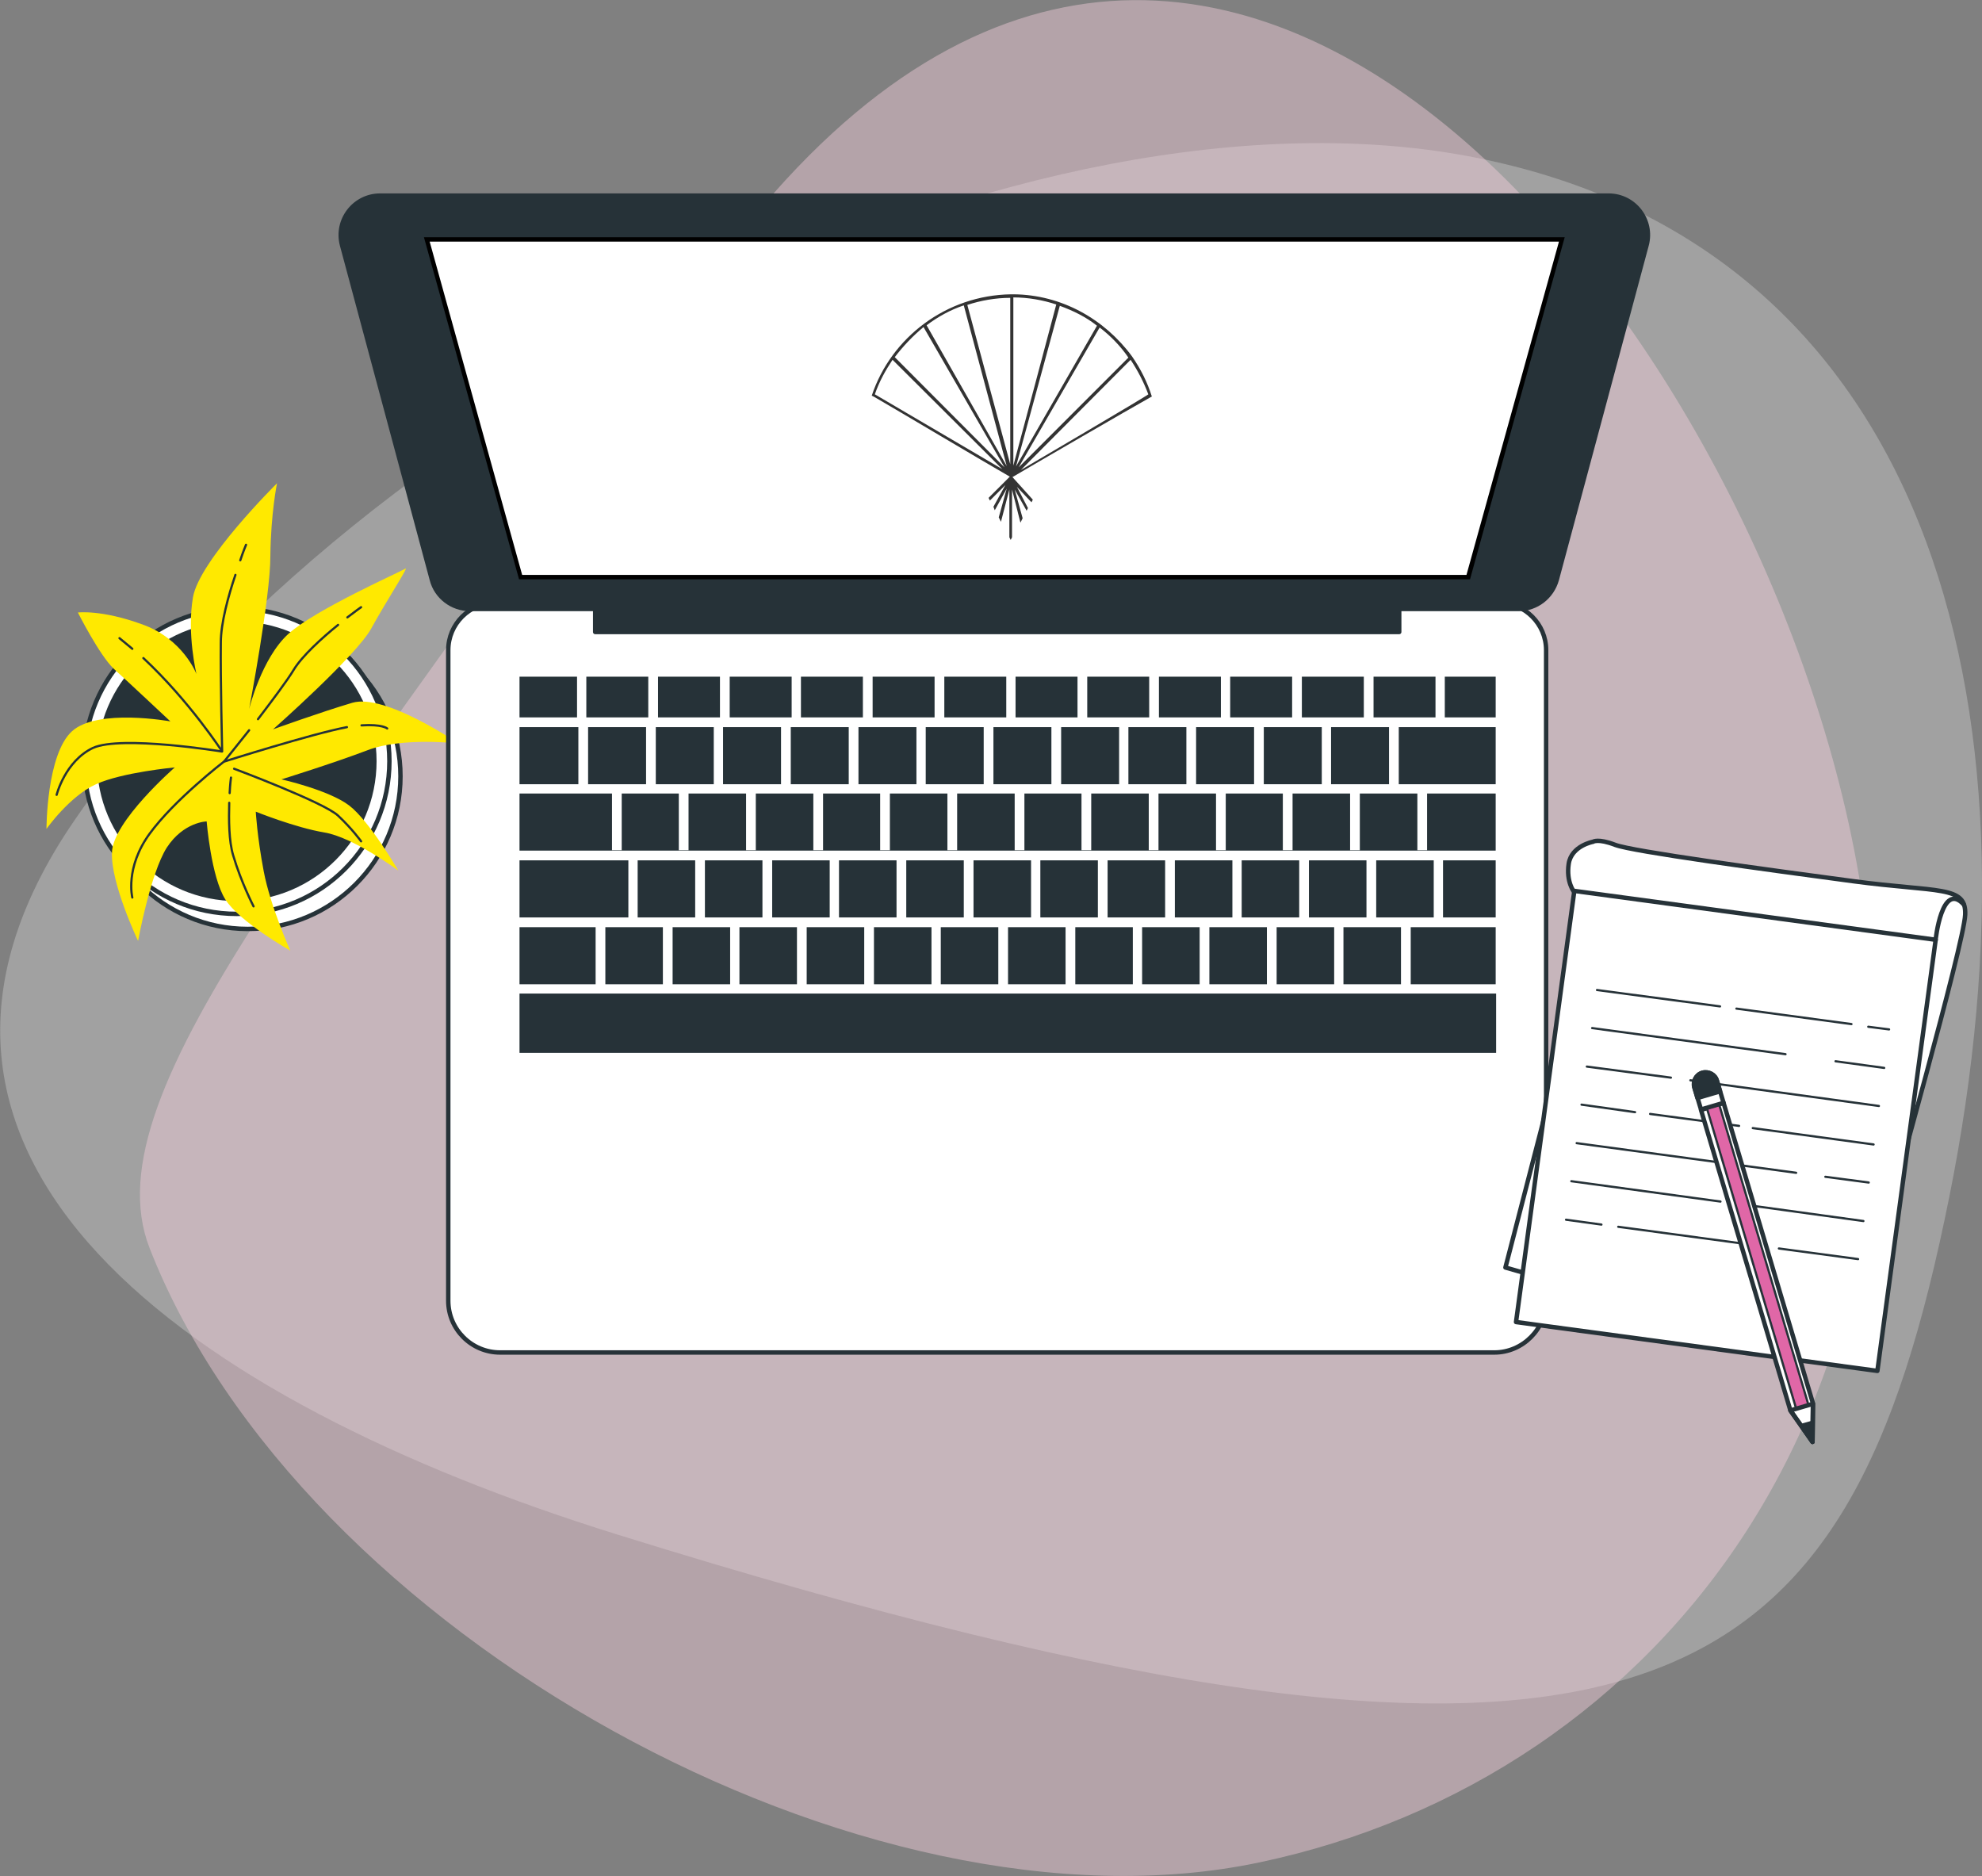
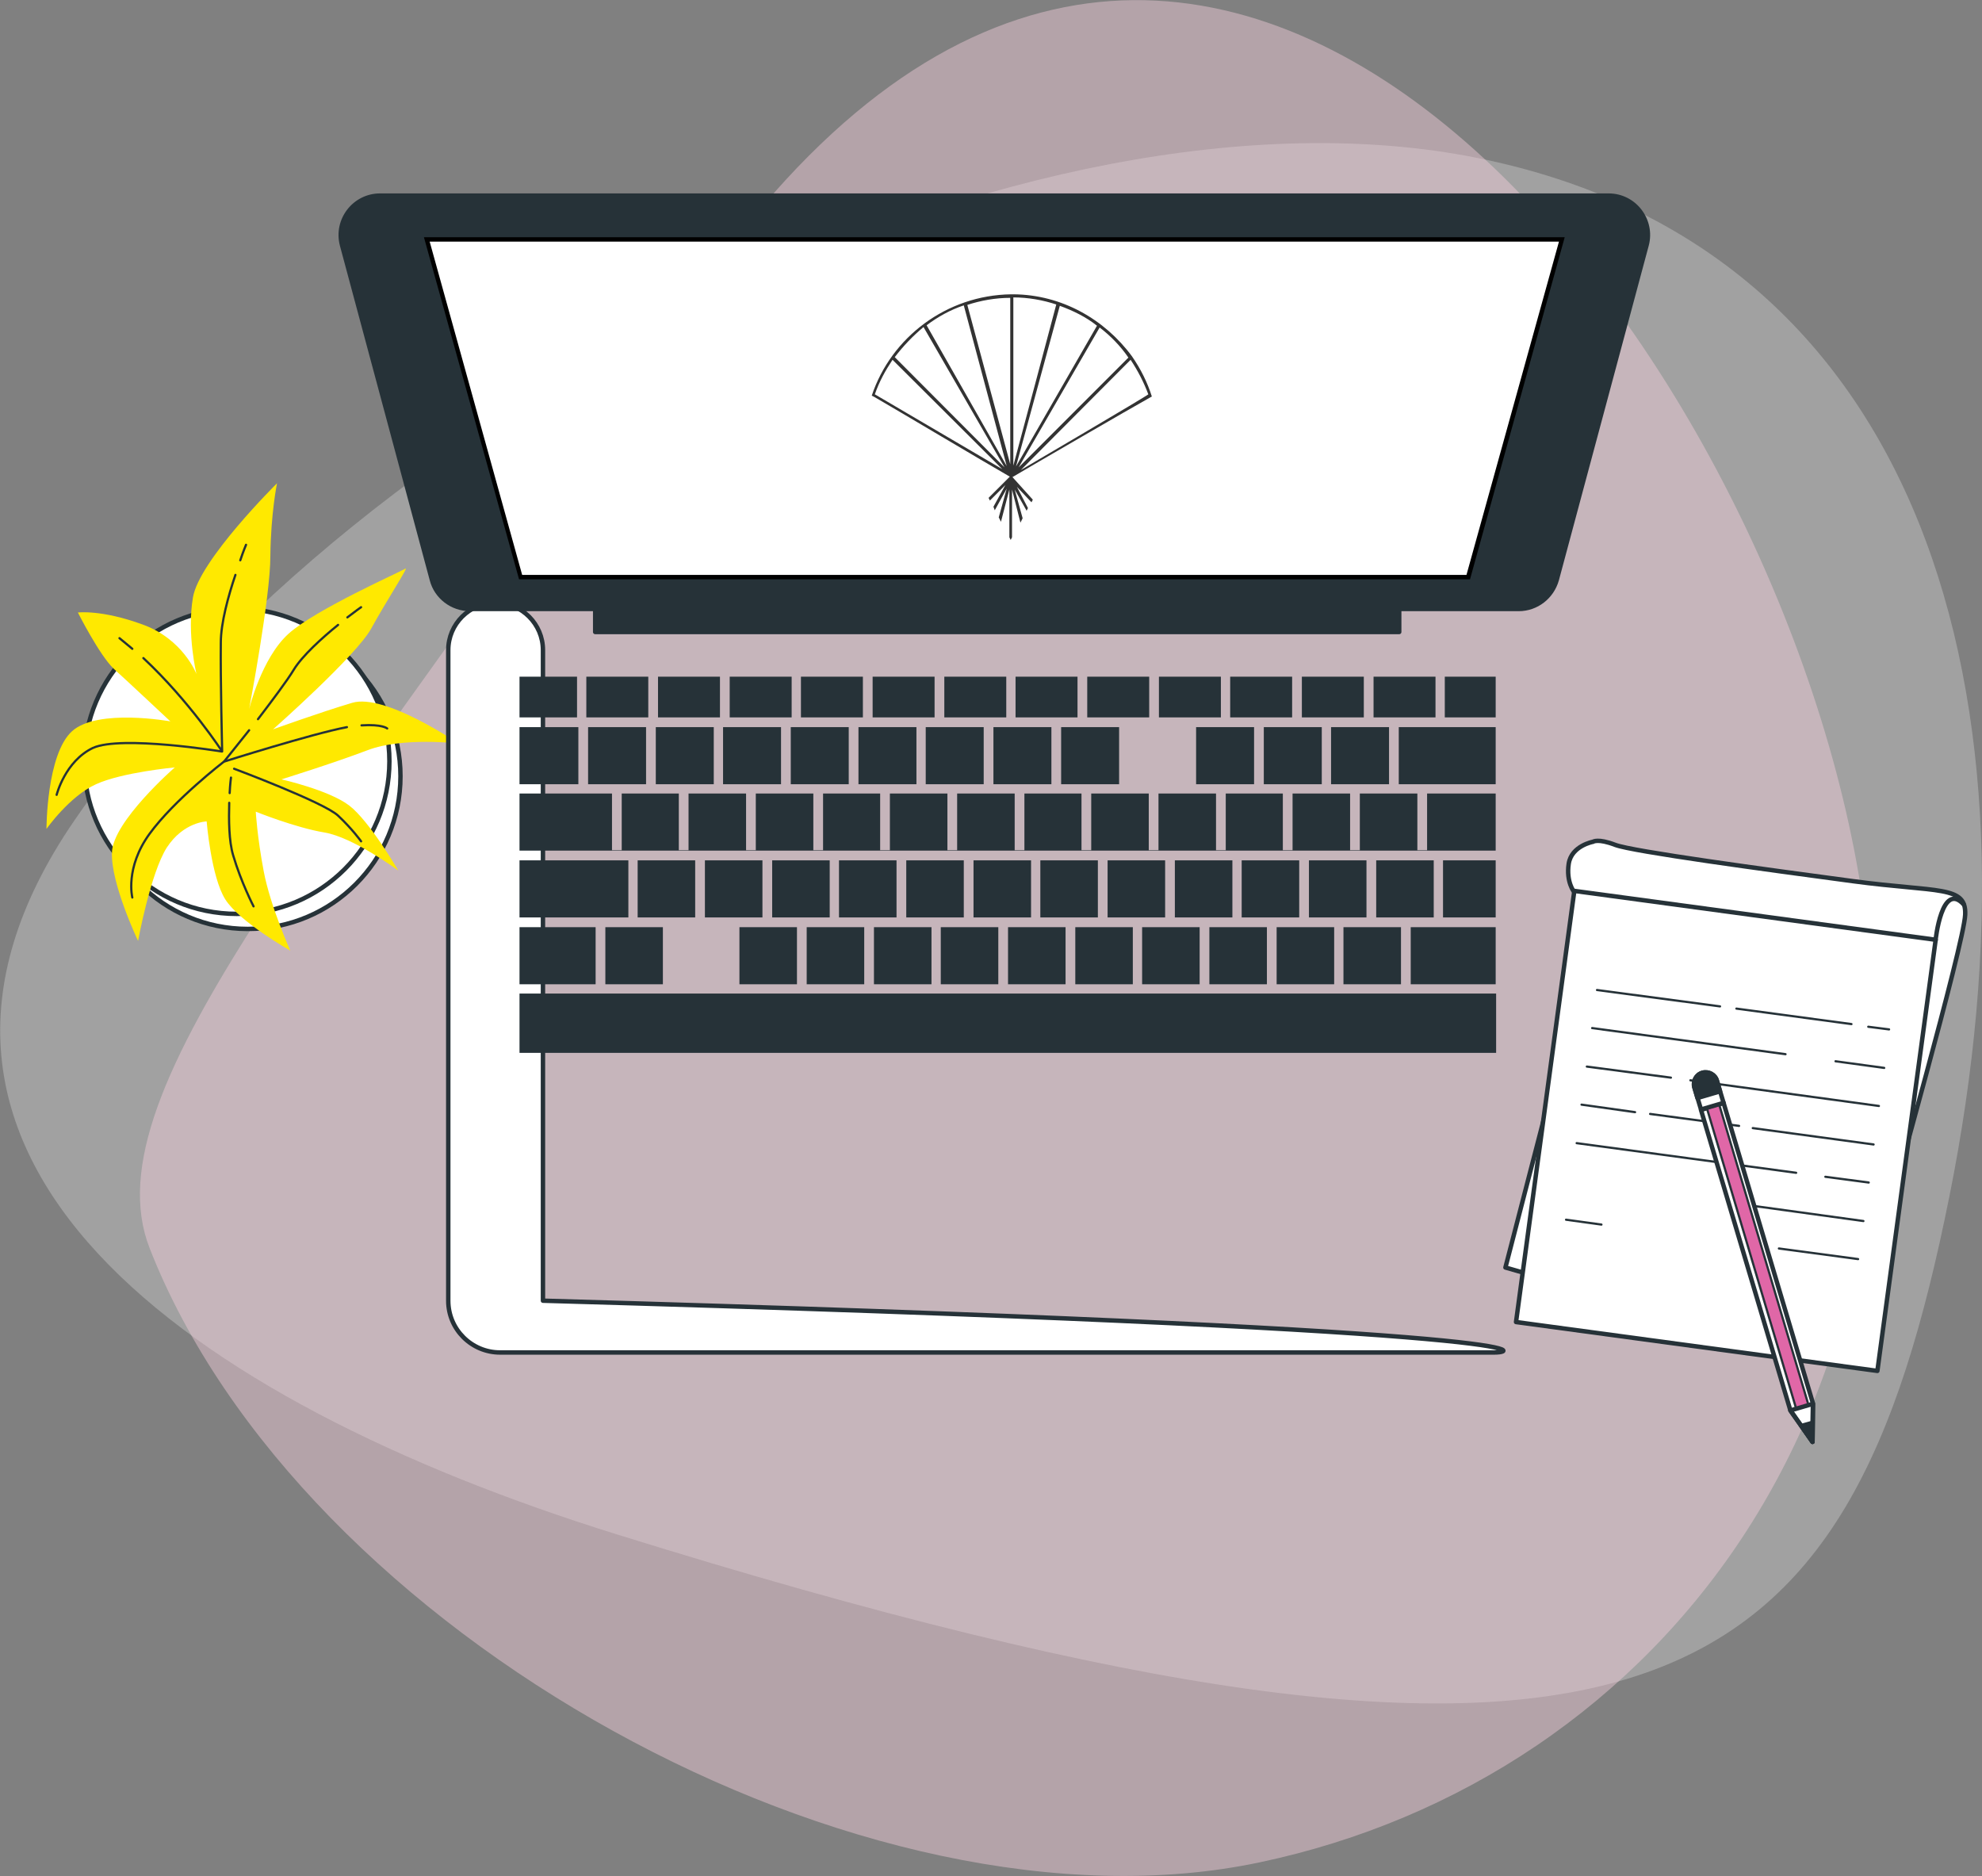
<svg xmlns="http://www.w3.org/2000/svg" version="1.1" id="Ebene_1" x="0px" y="0px" viewBox="0 0 447.9 423.9" style="enable-background:new 0 0 447.9 423.9;" xml:space="preserve">
  <rect x="0" y="0" width="447.9" height="423.9" fill="#808080" stroke="none" />
  <style type="text/css">
	.st0{opacity:0.62;fill:#B4B4B4;}
	.st1{opacity:0.45;fill:#F4CEDC;}
	.st2{fill:#FFFFFF;stroke:#263238;stroke-linecap:round;stroke-linejoin:round;stroke-miterlimit:10;}
	.st3{fill:#263238;stroke:#263238;stroke-linecap:round;stroke-linejoin:round;stroke-miterlimit:10;}
	.st4{fill:#FFE900;}
	.st5{fill:none;stroke:#263238;stroke-width:0.5;stroke-linecap:round;stroke-linejoin:round;stroke-miterlimit:10;}
	.st6{fill:#263238;}
	.st7{fill:#FFFFFF;}
	.st8{fill:#FFFFFF;stroke:#263238;stroke-miterlimit:10;}
	.st9{fill:none;stroke:#263238;stroke-linecap:round;stroke-linejoin:round;stroke-miterlimit:10;}
	.st10{fill:#E067A7;stroke:#263238;stroke-width:0.5;stroke-linecap:round;stroke-linejoin:round;stroke-miterlimit:10;}
	.st11{fill:#333333;}
</style>
  <path class="st0" d="M440.5,270.5c-22.8,113.3-65,149.7-301.1,76.2c-97-30.2-174.8-85.2-122.6-161.3c65.7-95.7,216-170,317.1-149.7  S463.3,157.2,440.5,270.5z" />
  <path class="st1" d="M419,192c24.1,124.1-43.9,209.7-134.3,228.8C195.5,439.7,67.8,369,33.8,282c-14-35.9,41.1-95.4,123-215  C266.3-92.9,394.8,67.9,419,192z" />
  <g>
    <circle class="st2" cx="56" cy="175.4" r="34.5" />
    <circle class="st2" cx="53.5" cy="172" r="34.5" />
-     <circle class="st3" cx="53.5" cy="172" r="31.1" />
    <g>
      <path class="st4" d="M44.4,152.3c0,0-2.2-9-0.8-17.3c1.4-8.4,19-25.8,19-25.8s-1.4,6.8-1.5,16.4c0,9.5-4.8,34.6-4.8,34.6    s2.8-11.5,8.9-17c6.1-5.5,25.3-14,26.4-14.7c1-0.8-4.3,7.3-7.7,13.5s-22.2,22.8-22.2,22.8s10.5-3.8,17.9-6c7.4-2.2,24,9.2,24,9.2    s-12.7-1.5-20.5,1.5c-7.9,3-19.5,6.6-19.5,6.6s10.7,2.4,15.3,5.9c4.6,3.5,11.1,14.7,11.1,14.7s-10.1-7.5-16.7-8.6    c-6.6-1.1-15.5-4.7-15.5-4.7s0.3,5.6,1.8,13.5c1.5,7.9,6,17.9,6,17.9s-11.5-6.5-14.7-11.6c-3.2-5.1-4.2-17.6-4.2-17.6    s-5.2,0.1-9,5.9c-3.7,5.8-6.5,21.1-6.5,21.1s-6.2-13-5.9-20c0.2-7,14.2-19.2,14.2-19.2s-11.9,1.1-17.8,3.8    c-6,2.7-11.2,10.1-11.2,10.1s0-16.9,5.8-22.1c5.8-5.2,22.2-2.2,22.2-2.2s-9.6-9-12.8-11.9c-3.2-3-8.1-12.7-8.1-12.7    s5.3-0.7,14.6,2.7C41.4,144.4,44.4,152.3,44.4,152.3z" />
      <path class="st5" d="M29.9,146.6c-1-0.8-1.9-1.6-2.9-2.4" />
      <path class="st5" d="M53.2,129.9c-1.6,4.7-3.3,10.9-3.3,15.3c-0.1,8,0.3,24.6,0.3,24.6s-7.4-11.4-17.8-21.1" />
      <path class="st5" d="M55.6,123.1c0,0-0.6,1.4-1.3,3.5" />
      <path class="st5" d="M50.1,169.8c0,0-22.7-3.7-29.1-0.8c-6.3,3-8.2,10.6-8.2,10.6" />
      <path class="st5" d="M81.7,163.9c4.7-0.3,5.8,0.7,5.8,0.7" />
      <path class="st5" d="M29.9,202.8c0,0-1.7-6.7,3.9-14.4c5.6-7.7,16.8-16.3,16.8-16.3s19.9-6.3,27.8-7.8" />
      <path class="st5" d="M56.3,165c-3.1,3.9-5.6,7-5.6,7" />
      <path class="st5" d="M76.4,141.2c-3.6,2.9-8.1,7-10,10.1c-1.5,2.5-4.9,7-8.1,11.2" />
      <path class="st5" d="M81.6,137.2c0,0-1.3,0.9-3.1,2.3" />
      <path class="st5" d="M52.9,173.7c0,0,20.3,7.6,23.5,10.6c3.2,3,5.2,5.8,5.2,5.8" />
      <path class="st5" d="M51.8,181.4c-0.1,3.8-0.1,8.6,0.9,11.9c1.8,6.1,4.6,11.5,4.6,11.5" />
      <path class="st5" d="M52.2,175.7c0,0-0.2,1.4-0.3,3.5" />
    </g>
  </g>
-   <path class="st2" d="M337.7,305.6H113c-6.4,0-11.7-5.2-11.7-11.7v-147c0-5.9,4.8-10.7,10.7-10.7h226.7c5.9,0,10.7,4.8,10.7,10.7v147  C349.4,300.3,344.1,305.6,337.7,305.6z" />
+   <path class="st2" d="M337.7,305.6H113c-6.4,0-11.7-5.2-11.7-11.7v-147c0-5.9,4.8-10.7,10.7-10.7c5.9,0,10.7,4.8,10.7,10.7v147  C349.4,300.3,344.1,305.6,337.7,305.6z" />
  <g>
    <rect x="181" y="152.9" class="st6" width="14" height="9.2" />
    <rect x="136.8" y="209.5" class="st6" width="13" height="12.9" />
    <rect x="194" y="164.3" class="st6" width="13.1" height="12.9" />
    <rect x="164.9" y="152.9" class="st6" width="14" height="9.2" />
    <rect x="209.2" y="164.3" class="st6" width="13.1" height="12.9" />
    <rect x="197.2" y="152.9" class="st6" width="14" height="9.2" />
    <rect x="117.4" y="194.4" class="st6" width="24.6" height="12.9" />
    <rect x="163.4" y="164.3" class="st6" width="13.1" height="12.9" />
    <rect x="117.4" y="209.5" class="st6" width="17.2" height="12.9" />
    <rect x="213.4" y="152.9" class="st6" width="14" height="9.2" />
    <rect x="132.9" y="164.3" class="st6" width="13.1" height="12.9" />
    <rect x="132.5" y="152.9" class="st6" width="14" height="9.2" />
    <rect x="148.7" y="152.9" class="st6" width="14" height="9.2" />
    <rect x="148.2" y="164.3" class="st6" width="13.1" height="12.9" />
    <rect x="178.7" y="164.3" class="st6" width="13.1" height="12.9" />
    <rect x="278" y="152.9" class="st6" width="14" height="9.2" />
    <rect x="294.2" y="152.9" class="st6" width="14" height="9.2" />
    <rect x="285.6" y="164.3" class="st6" width="13.1" height="12.9" />
    <rect x="300.8" y="164.3" class="st6" width="13.1" height="12.9" />
    <rect x="318.8" y="209.5" class="st6" width="19.2" height="12.9" />
    <rect x="310.4" y="152.9" class="st6" width="14" height="9.2" />
    <rect x="117.4" y="164.3" class="st6" width="13.3" height="12.9" />
    <rect x="229.5" y="152.9" class="st6" width="14" height="9.2" />
    <rect x="245.7" y="152.9" class="st6" width="14" height="9.2" />
    <rect x="239.8" y="164.3" class="st6" width="13.1" height="12.9" />
    <rect x="270.3" y="164.3" class="st6" width="13.1" height="12.9" />
    <rect x="224.5" y="164.3" class="st6" width="13.1" height="12.9" />
-     <rect x="255" y="164.3" class="st6" width="13.1" height="12.9" />
    <rect x="261.9" y="152.9" class="st6" width="14" height="9.2" />
    <rect x="243" y="209.5" class="st6" width="13" height="12.9" />
    <rect x="311" y="194.4" class="st6" width="13" height="12.9" />
    <rect x="295.8" y="194.4" class="st6" width="13" height="12.9" />
    <rect x="303.6" y="209.5" class="st6" width="13" height="12.9" />
    <rect x="288.5" y="209.5" class="st6" width="13" height="12.9" />
    <rect x="258.1" y="209.5" class="st6" width="13" height="12.9" />
    <rect x="273.3" y="209.5" class="st6" width="13" height="12.9" />
    <rect x="280.6" y="194.4" class="st6" width="13" height="12.9" />
    <rect x="265.5" y="194.4" class="st6" width="13" height="12.9" />
    <rect x="326.5" y="152.9" class="st6" width="11.5" height="9.2" />
    <rect x="117.4" y="152.9" class="st6" width="13" height="9.2" />
    <rect x="117.4" y="224.5" class="st6" width="220.7" height="13.4" />
    <rect x="316.1" y="164.3" class="st6" width="21.9" height="12.9" />
    <rect x="326.1" y="194.4" class="st6" width="11.9" height="12.9" />
    <polygon class="st6" points="322.5,192.1 320.3,192.1 320.3,179.3 307.3,179.3 307.3,192.1 305.1,192.1 305.1,179.3 292.1,179.3    292.1,192.1 289.9,192.1 289.9,179.3 277,179.3 277,192.1 274.8,192.1 274.8,179.3 261.8,179.3 261.8,192.1 259.6,192.1    259.6,179.3 246.6,179.3 246.6,192.1 244.4,192.1 244.4,179.3 231.5,179.3 231.5,192.1 229.3,192.1 229.3,179.3 216.3,179.3    216.3,192.1 214.1,192.1 214.1,179.3 201.1,179.3 201.1,192.1 198.9,192.1 198.9,179.3 186,179.3 186,192.1 183.8,192.1    183.8,179.3 170.8,179.3 170.8,192.1 168.6,192.1 168.6,179.3 155.6,179.3 155.6,192.1 153.4,192.1 153.4,179.3 140.5,179.3    140.5,192.1 138.3,192.1 138.3,179.3 117.4,179.3 117.4,192.2 338,192.2 338,179.3 322.5,179.3  " />
    <rect x="204.8" y="194.4" class="st6" width="13" height="12.9" />
    <rect x="250.3" y="194.4" class="st6" width="13" height="12.9" />
    <rect x="174.5" y="194.4" class="st6" width="13" height="12.9" />
    <rect x="182.3" y="209.5" class="st6" width="13" height="12.9" />
    <rect x="189.6" y="194.4" class="st6" width="13" height="12.9" />
    <rect x="159.3" y="194.4" class="st6" width="13" height="12.9" />
-     <rect x="152" y="209.5" class="st6" width="13" height="12.9" />
    <rect x="167.1" y="209.5" class="st6" width="13" height="12.9" />
    <rect x="220" y="194.4" class="st6" width="13" height="12.9" />
    <rect x="227.8" y="209.5" class="st6" width="13" height="12.9" />
    <rect x="235.1" y="194.4" class="st6" width="13" height="12.9" />
    <rect x="197.5" y="209.5" class="st6" width="13" height="12.9" />
    <rect x="212.6" y="209.5" class="st6" width="13" height="12.9" />
    <rect x="144.1" y="194.4" class="st6" width="13" height="12.9" />
  </g>
  <path class="st3" d="M363.5,44.2H85.9c-5.8,0-10.1,5.5-8.6,11.2L97.6,131c1,3.9,4.6,6.6,8.6,6.6h28.3v5.2h181.7v-5.2h27  c4,0,7.5-2.7,8.6-6.6l20.3-75.6C373.6,49.8,369.4,44.2,363.5,44.2z" />
  <g>
    <polygon class="st7" points="117.7,130.4 96.4,54.1 353,54.1 331.8,130.4  " />
    <path d="M352.3,54.6l-20.9,75.3H118L97.1,54.6H352.3 M353.6,53.6H95.8l21.5,77.3h214.9L353.6,53.6L353.6,53.6z" />
  </g>
  <g>
    <g>
      <polygon class="st2" points="350.9,245.1 340.2,286.4 350.3,289.3   " />
      <path class="st8" d="M355.7,201.5c0,0-1.8-2.2-1.2-6.3c0.6-4.1,5.5-5,5.5-5s1.1-0.8,5,0.7c3.9,1.5,34.3,5.6,53.7,8.2    c19.4,2.6,25.7,0.9,25.4,7.6c-0.3,6.7-17.3,66.5-17.6,68.4C426.3,277,355.7,201.5,355.7,201.5z" />
      <rect x="348.7" y="206.5" transform="matrix(0.991 0.134 -0.134 0.991 37.88 -50.062)" class="st2" width="82.4" height="98.3" />
      <line class="st5" x1="422.2" y1="232" x2="426.9" y2="232.6" />
      <line class="st5" x1="392.4" y1="227.9" x2="418.4" y2="231.4" />
      <line class="st5" x1="360.9" y1="223.7" x2="388.7" y2="227.4" />
      <line class="st5" x1="414.8" y1="239.8" x2="425.8" y2="241.3" />
      <line class="st5" x1="359.8" y1="232.3" x2="403.5" y2="238.2" />
      <line class="st5" x1="382" y1="244.1" x2="424.6" y2="249.9" />
      <line class="st5" x1="358.6" y1="241" x2="377.6" y2="243.5" />
      <line class="st5" x1="396.1" y1="254.9" x2="423.4" y2="258.6" />
      <line class="st5" x1="372.9" y1="251.7" x2="393" y2="254.4" />
      <line class="st5" x1="357.4" y1="249.6" x2="369.5" y2="251.3" />
      <line class="st5" x1="412.5" y1="265.9" x2="422.3" y2="267.2" />
      <line class="st5" x1="356.3" y1="258.3" x2="405.9" y2="265" />
      <line class="st5" x1="393.5" y1="272.1" x2="421.1" y2="275.9" />
-       <line class="st5" x1="355.1" y1="266.9" x2="388.8" y2="271.5" />
      <line class="st5" x1="402" y1="282.1" x2="419.9" y2="284.5" />
-       <line class="st5" x1="365.7" y1="277.2" x2="397.6" y2="281.5" />
      <line class="st5" x1="353.9" y1="275.6" x2="361.9" y2="276.7" />
      <path class="st9" d="M437.4,212.5c0,0,1.4-13.6,6.4-8.1" />
    </g>
    <g>
      <polygon class="st2" points="409.7,317.1 409.6,325.8 404.6,318.7 384.4,250.8 389.5,249.2   " />
      <rect x="395.6" y="248.5" transform="matrix(0.959 -0.285 0.285 0.959 -64.453 124.906)" class="st10" width="2.9" height="70.8" />
      <polygon class="st9" points="409.7,317.2 404.6,318.7 409.6,325.8   " />
      <polygon class="st3" points="407.1,322.2 409.6,325.8 409.6,321.5   " />
      <path class="st2" d="M384.7,242.4L384.7,242.4c-1.4,0.4-2.2,1.9-1.8,3.3l1.5,5l5.1-1.5l-1.5-5C387.6,242.8,386.1,242,384.7,242.4z    " />
      <path class="st3" d="M384.7,242.4L384.7,242.4c-1.4,0.4-2.2,1.9-1.8,3.3l0.7,2.4l5.1-1.5l-0.7-2.4    C387.6,242.8,386.1,242,384.7,242.4z" />
    </g>
  </g>
  <g id="uuid-67b95186-01fb-4f68-bef0-61cbfd742935">
    <path class="st11" d="M260.3,89.6L260.3,89.6c-1-3.2-2.5-6.2-4.5-9.1l0,0c-6.2-8.4-15.9-13.9-26.7-14h-0.6   c-14.6,0.2-27.1,9.7-31.5,22.9l0.6,0.3c5.7,3.3,24.5,14.5,30.6,18l-4.8,4.8l0.3,0.6l3.5-3.5l-2.7,4.9l0.3,0.8l2.7-4.9l-1.8,6.5   l0.5,1l1.9-7.3v10.8l0.3,0.6l0.3-0.6v-10.8l1.9,7.5l0.5-1l-1.8-6.5l2.7,4.8l0.3-0.6l-2.5-4.8l3.3,3.5l0.3-0.6l-4.6-5.1   c4.9-2.9,26.8-15.6,31.3-18.1 M197.7,89.1c1-2.9,2.4-5.4,4-7.8l24.8,24.7L197.7,89.1z M202.2,80.7c1.9-2.5,4.1-4.8,6.5-6.8   l18.3,31.7L202.2,80.7z M209.4,73.5c2.5-1.9,5.4-3.5,8.4-4.5l9.7,36.3L209.4,73.5L209.4,73.5z M228.3,104.9l-9.7-36   c3-1,6.4-1.6,9.7-1.6V104.9L228.3,104.9z M229,105.2V67.2c3.3,0,6.7,0.6,9.7,1.6C238.7,68.9,229,105.2,229,105.2z M239.5,69.1   c3,1.1,5.9,2.5,8.4,4.5l-18.3,31.8L239.5,69.1z M248.5,74c2.5,1.9,4.8,4.3,6.5,6.8l-24.8,24.8L248.5,74z M230.7,106.2l24.8-24.9   c1.6,2.4,3,5.1,4,7.8C259.5,89.3,230.7,106.2,230.7,106.2z" />
  </g>
</svg>